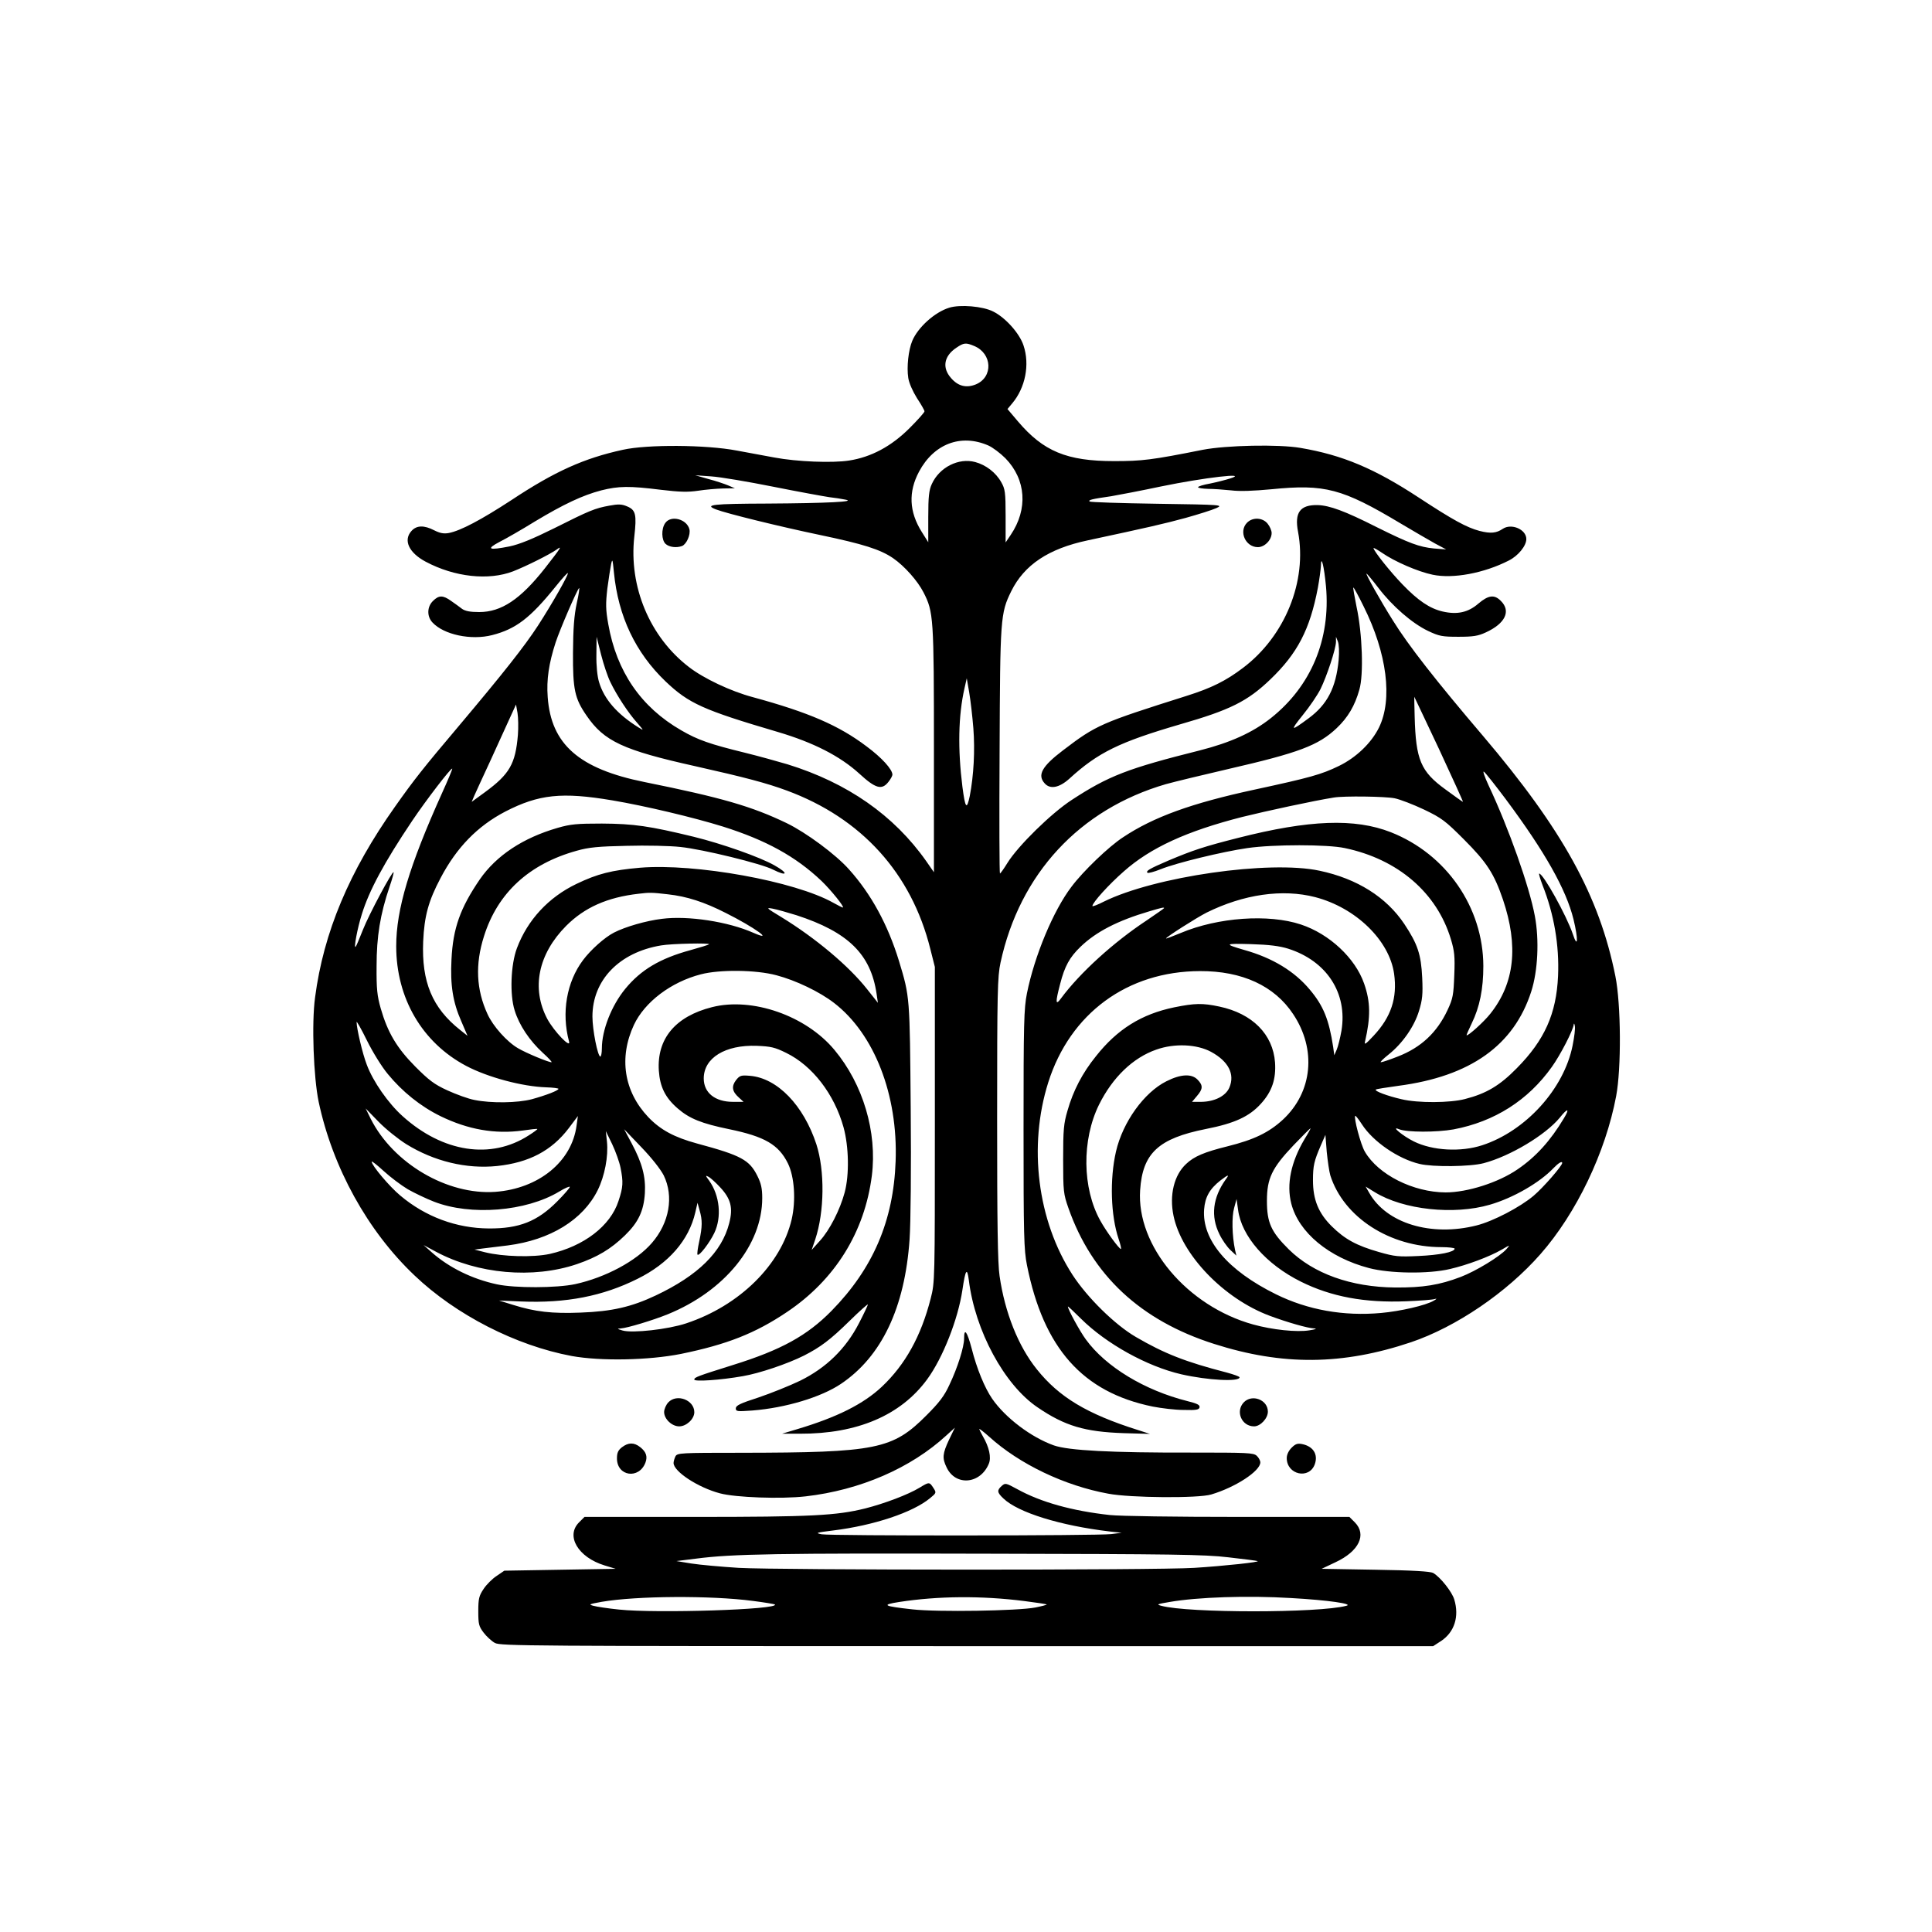
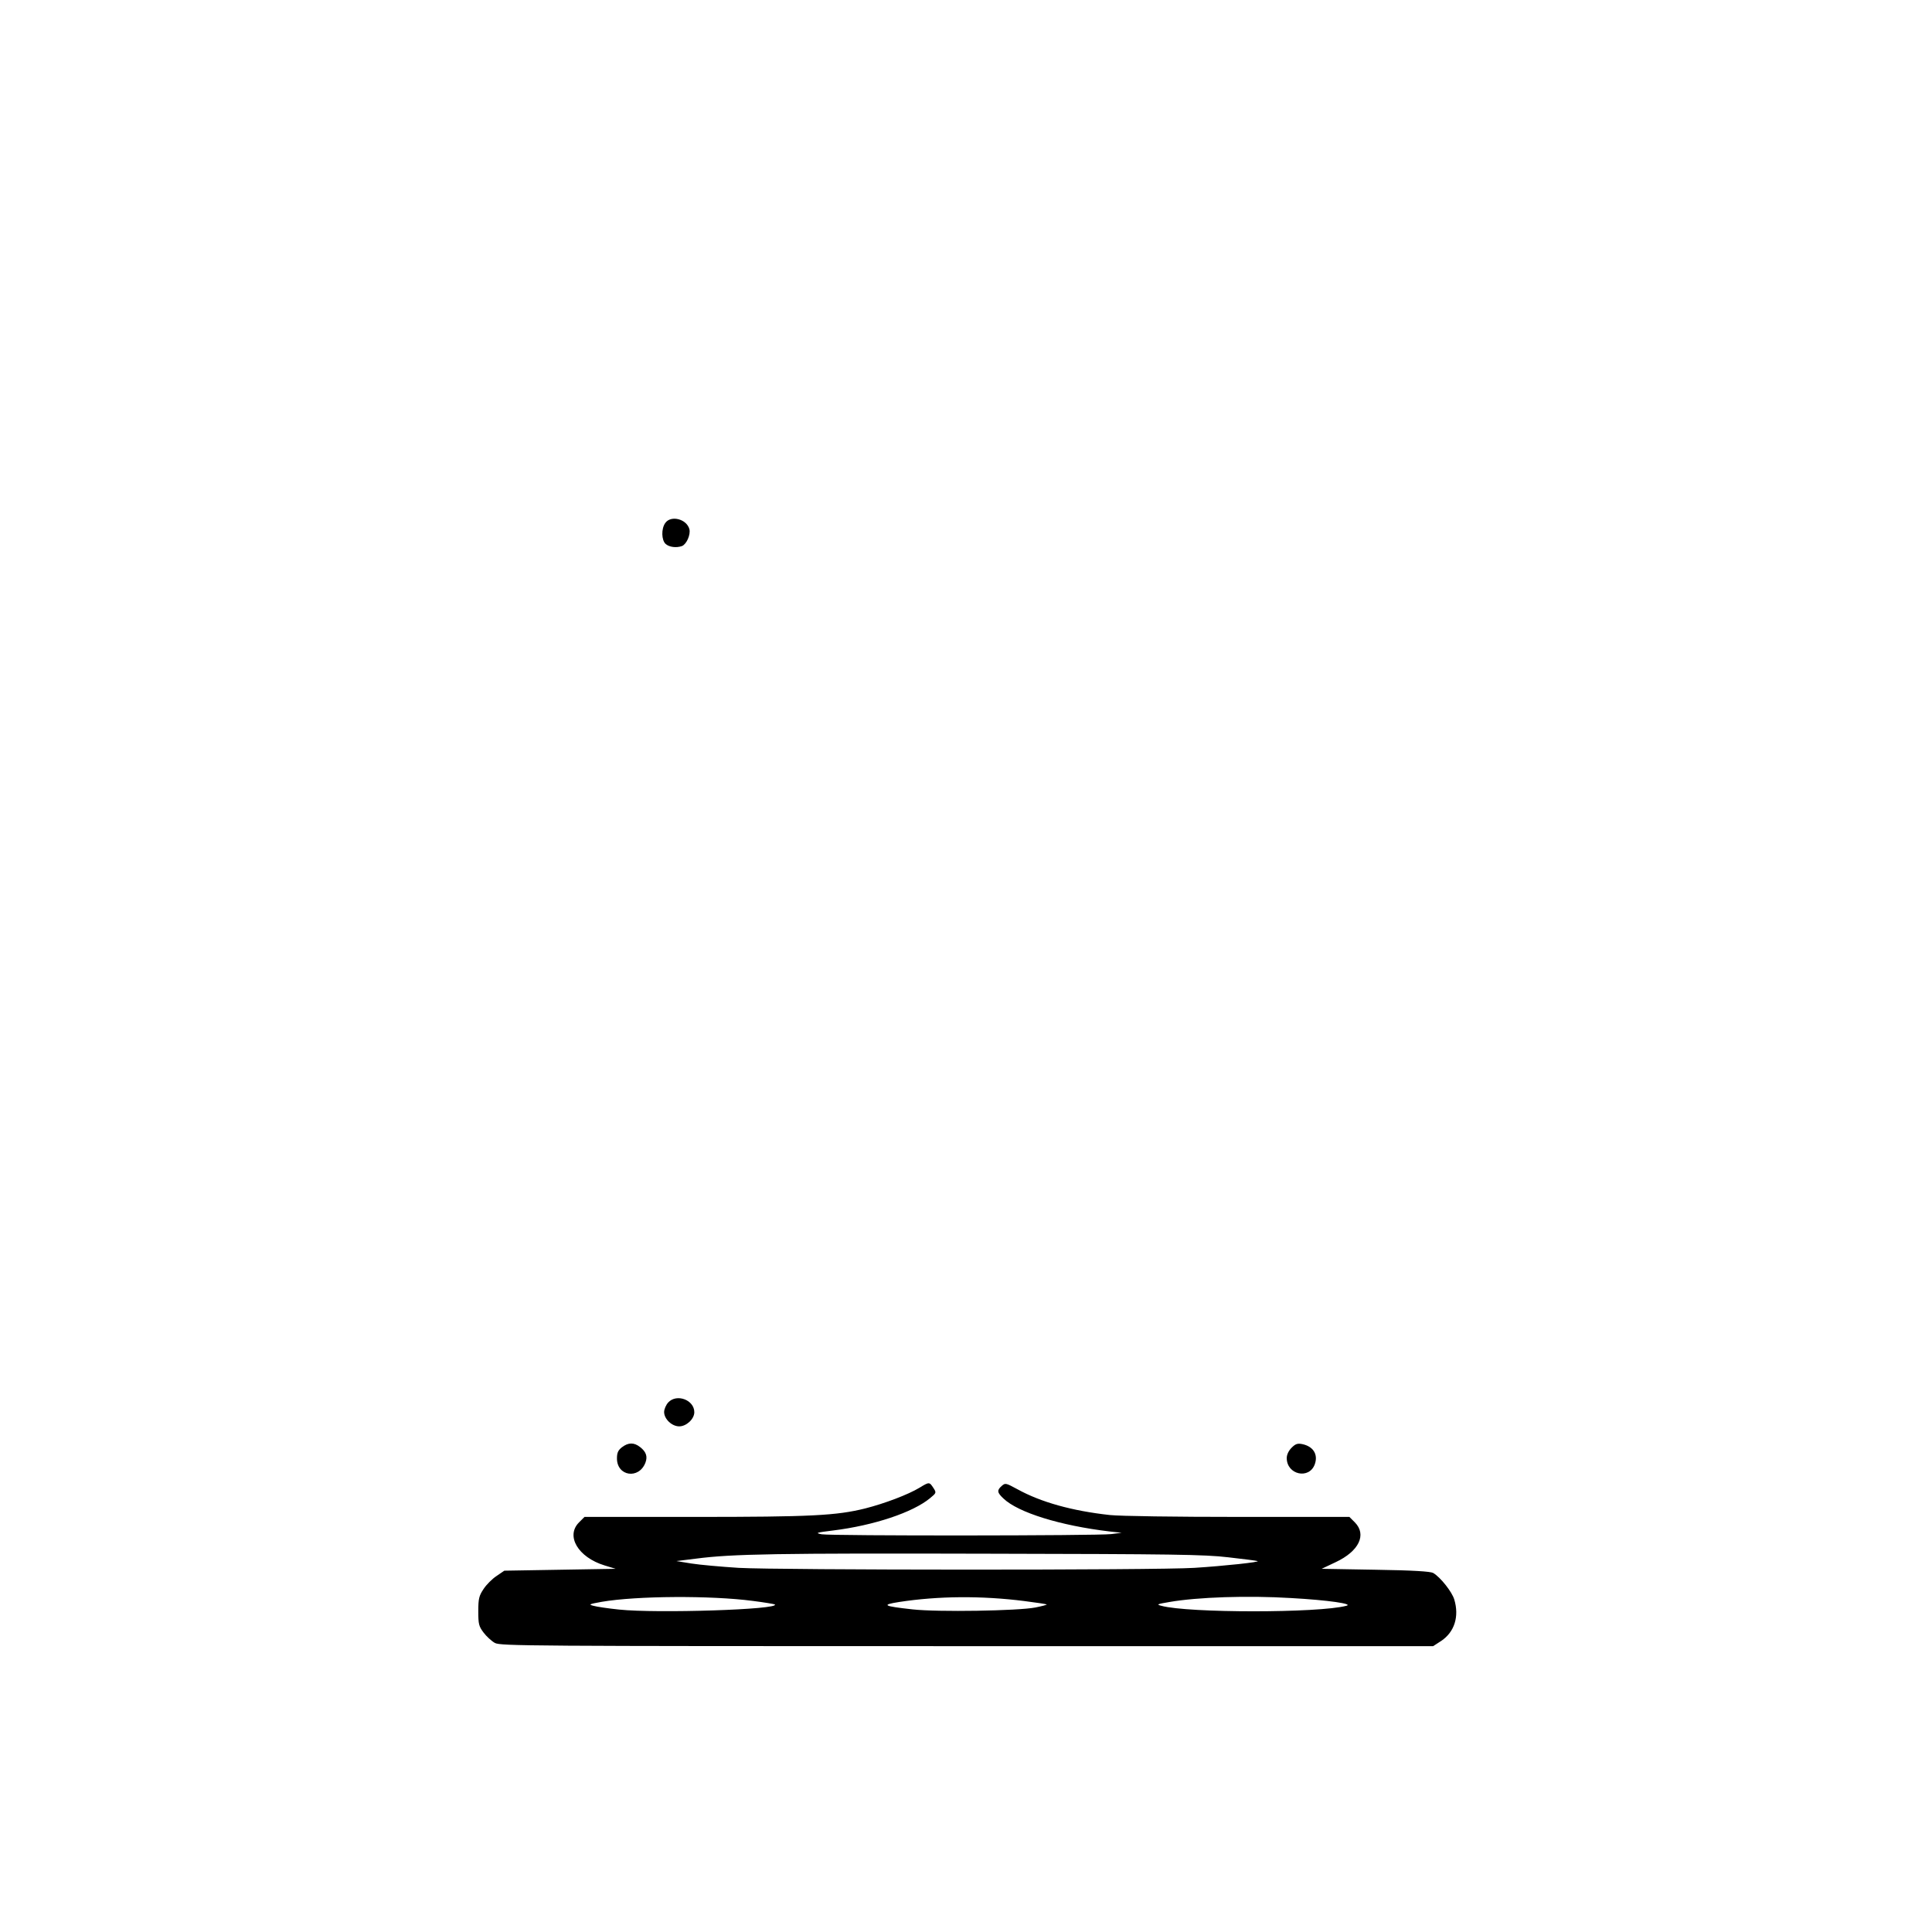
<svg xmlns="http://www.w3.org/2000/svg" version="1.0" width="1024pt" height="1024pt" viewBox="0 0 1024 1024" preserveAspectRatio="xMidYMid meet">
  <g transform="translate(0,1024) scale(0.1,-0.1)" fill="#000000" stroke="none">
-     <path d="M5031 8609 c-76 -23 -166 -104 -196 -176 -20 -48 -30 -138 -21 -196 4 -27 23 -70 46 -107 22 -33 40 -65 40 -70 0 -6 -36 -46 -79 -89 -97 -97 -204 -154 -321 -172 -89 -14 -278 -6 -395 16 -44 8 -134 25 -200 37 -162 31 -475 33 -604 4 -206 -45 -360 -114 -591 -267 -161 -105 -269 -162 -331 -174 -27 -5 -47 -1 -77 14 -54 28 -93 27 -120 -2 -46 -49 -16 -116 74 -164 154 -82 334 -101 464 -51 71 28 191 88 230 115 32 24 24 11 -62 -99 -130 -165 -231 -232 -348 -232 -48 0 -74 5 -91 17 -13 10 -39 29 -58 42 -43 31 -65 31 -96 0 -32 -31 -33 -82 -3 -114 60 -65 205 -96 317 -67 125 32 201 90 335 256 36 45 66 78 66 72 0 -15 -85 -164 -158 -277 -73 -112 -182 -250 -422 -535 -186 -220 -235 -282 -336 -425 -243 -343 -379 -667 -424 -1011 -19 -138 -8 -424 19 -554 74 -348 259 -684 508 -920 219 -209 538 -372 833 -427 154 -28 408 -23 579 11 244 50 394 109 562 222 255 171 412 424 450 723 29 231 -47 485 -198 666 -151 182 -436 281 -649 227 -194 -49 -293 -167 -282 -337 6 -86 34 -143 100 -200 62 -54 127 -80 273 -110 189 -39 262 -82 311 -181 35 -71 43 -197 20 -297 -57 -241 -276 -457 -559 -551 -96 -32 -285 -53 -337 -38 -30 9 -31 10 -10 11 34 2 170 43 249 75 302 123 501 368 501 616 0 51 -6 78 -26 118 -42 84 -85 108 -319 171 -121 33 -194 72 -259 140 -129 136 -157 315 -76 489 57 121 196 227 355 268 100 26 292 24 400 -5 103 -27 230 -88 306 -147 213 -164 339 -487 326 -839 -11 -315 -120 -569 -340 -793 -129 -131 -266 -207 -523 -287 -188 -59 -204 -65 -204 -77 0 -12 138 -3 257 18 88 15 236 65 324 109 88 45 139 83 242 184 53 52 97 91 97 87 0 -4 -21 -49 -47 -99 -70 -136 -174 -237 -312 -305 -56 -27 -156 -67 -221 -89 -96 -31 -119 -42 -120 -57 0 -17 6 -18 88 -12 177 14 365 71 469 141 216 145 339 404 364 766 6 86 9 373 6 695 -5 591 -4 589 -62 780 -59 193 -148 356 -265 486 -70 79 -227 195 -330 245 -185 89 -343 135 -754 218 -347 70 -495 200 -513 450 -7 93 6 179 42 290 24 72 110 271 124 288 4 4 -1 -32 -12 -80 -14 -66 -19 -132 -20 -263 -1 -194 9 -242 72 -333 93 -136 194 -183 576 -268 263 -59 380 -90 485 -129 396 -146 661 -438 761 -840 l24 -95 0 -835 c0 -829 0 -836 -22 -922 -51 -200 -135 -351 -259 -468 -98 -92 -238 -162 -449 -225 l-80 -24 95 0 c303 -1 534 97 674 288 83 113 164 319 187 474 16 109 25 122 34 52 33 -268 188 -555 364 -674 145 -99 251 -130 456 -137 l140 -4 -65 21 c-269 85 -417 174 -535 322 -98 122 -169 300 -197 494 -10 66 -13 278 -13 833 0 677 2 753 18 828 102 471 419 813 877 946 47 13 196 49 330 80 374 86 478 125 575 217 59 56 96 118 120 204 23 78 16 297 -15 439 -11 54 -19 100 -17 102 2 2 26 -42 54 -99 125 -250 155 -494 82 -643 -41 -83 -122 -160 -213 -204 -93 -45 -150 -61 -446 -125 -334 -72 -536 -145 -698 -253 -74 -48 -211 -179 -273 -262 -96 -126 -196 -366 -236 -565 -16 -81 -18 -155 -18 -720 0 -566 2 -639 18 -720 88 -441 295 -674 666 -750 46 -9 120 -18 164 -18 68 -2 82 1 85 14 2 13 -13 20 -65 33 -226 57 -432 181 -538 327 -31 42 -95 159 -95 174 0 3 31 -26 69 -64 134 -133 350 -253 532 -295 141 -32 309 -41 309 -16 0 4 -30 15 -67 25 -221 57 -332 101 -483 189 -110 64 -257 208 -336 330 -185 286 -235 680 -128 1019 116 366 419 589 804 590 223 1 395 -78 494 -228 125 -187 103 -413 -54 -559 -75 -69 -154 -107 -295 -142 -121 -30 -176 -53 -218 -93 -64 -59 -90 -165 -67 -275 43 -207 266 -439 510 -530 91 -34 202 -66 236 -67 17 -1 6 -5 -26 -10 -67 -11 -197 3 -298 31 -350 97 -619 417 -599 712 13 196 97 274 348 324 153 30 231 66 293 135 58 64 80 130 74 218 -11 149 -120 259 -295 296 -89 19 -130 18 -239 -4 -174 -36 -302 -116 -415 -259 -72 -89 -121 -183 -151 -289 -20 -68 -23 -100 -23 -258 0 -170 2 -184 28 -258 125 -356 382 -596 772 -720 363 -116 681 -113 1044 9 239 81 507 263 686 467 190 216 345 539 401 837 28 147 26 487 -4 636 -85 424 -279 776 -702 1274 -248 291 -396 480 -477 611 -65 103 -147 249 -140 249 2 0 31 -34 63 -76 74 -97 179 -188 263 -228 59 -28 75 -31 161 -31 78 0 104 4 145 23 103 47 135 113 80 167 -34 35 -66 31 -119 -14 -54 -47 -112 -60 -190 -42 -68 16 -129 57 -212 143 -65 67 -154 179 -154 193 0 3 20 -8 45 -25 68 -47 191 -100 268 -116 108 -23 273 8 404 75 50 25 93 78 93 114 0 51 -79 85 -125 54 -34 -23 -64 -26 -123 -11 -68 18 -141 58 -321 176 -236 155 -405 226 -628 264 -116 20 -393 14 -518 -10 -270 -54 -322 -60 -470 -60 -251 0 -375 52 -510 211 l-55 65 25 30 c70 83 94 206 60 307 -21 64 -96 148 -161 180 -55 28 -175 38 -233 20z m133 -203 c95 -40 101 -164 9 -203 -51 -21 -95 -10 -132 33 -49 55 -38 117 28 161 40 27 50 28 95 9z m74 -527 c23 -10 64 -41 91 -68 110 -113 120 -270 28 -406 l-27 -40 0 140 c0 126 -3 144 -23 179 -29 52 -82 92 -138 107 -88 24 -190 -28 -230 -116 -15 -32 -19 -66 -19 -175 l0 -134 -34 54 c-68 108 -72 213 -15 320 79 148 222 202 367 139z m-1138 -219 c135 -27 268 -51 295 -55 28 -3 66 -9 85 -13 62 -11 -92 -19 -412 -21 -291 -1 -338 -6 -273 -31 57 -22 343 -92 549 -135 234 -49 321 -77 389 -123 61 -42 131 -121 162 -182 53 -104 55 -130 55 -834 l0 -649 -41 59 c-171 243 -418 415 -735 513 -54 16 -155 44 -224 61 -188 46 -251 68 -339 119 -214 123 -343 312 -387 563 -14 78 -14 108 -5 188 7 52 16 111 20 130 7 31 8 26 15 -45 23 -232 114 -424 274 -577 123 -117 199 -151 596 -268 186 -55 328 -127 430 -220 87 -80 120 -89 155 -44 12 15 21 32 21 38 0 28 -56 90 -137 150 -147 111 -306 180 -603 261 -117 31 -262 100 -339 160 -207 159 -319 426 -289 691 13 116 8 141 -38 160 -28 12 -46 13 -94 4 -77 -14 -104 -25 -295 -121 -113 -56 -182 -84 -234 -95 -111 -22 -127 -15 -53 24 34 17 119 66 187 108 153 92 253 139 352 165 92 23 148 24 316 3 100 -12 143 -13 197 -5 38 6 97 11 132 12 l63 1 -35 15 c-19 8 -66 24 -105 34 l-70 20 85 -6 c47 -3 195 -28 330 -55z m2420 44 c-25 -8 -73 -20 -107 -27 -35 -6 -63 -15 -63 -19 0 -5 24 -8 53 -9 28 0 84 -4 122 -8 46 -6 119 -3 215 6 282 28 374 4 683 -181 67 -40 150 -88 182 -106 l60 -32 -65 5 c-78 8 -130 27 -303 113 -170 86 -250 115 -313 117 -93 2 -124 -39 -104 -142 49 -261 -69 -553 -292 -721 -91 -69 -168 -107 -298 -148 -455 -144 -479 -154 -656 -289 -112 -85 -137 -131 -97 -175 29 -33 78 -23 131 25 152 139 265 194 587 288 265 76 357 122 478 238 144 138 210 265 252 486 8 44 15 96 16 115 1 64 17 -1 27 -108 25 -280 -79 -529 -292 -698 -97 -77 -215 -130 -376 -171 -383 -96 -484 -135 -680 -263 -109 -71 -284 -243 -340 -333 -19 -31 -37 -56 -40 -57 -3 0 -4 291 -2 647 3 708 4 732 62 850 69 139 197 225 405 269 322 69 405 88 519 119 68 19 141 42 163 52 37 17 33 18 -314 23 -193 3 -354 8 -358 12 -8 8 10 13 115 28 41 7 161 30 265 52 228 47 470 75 365 42z m-3285 -1079 c34 -71 96 -165 142 -216 36 -42 37 -43 8 -25 -114 71 -183 150 -210 241 -9 29 -15 87 -14 144 l1 96 24 -95 c13 -51 35 -117 49 -145z m3860 116 c-14 -146 -60 -235 -159 -308 -96 -71 -100 -69 -31 17 36 44 78 106 94 138 33 67 81 211 82 250 l0 27 10 -25 c6 -15 8 -55 4 -99z m-1936 -361 c9 -119 2 -249 -19 -359 -16 -76 -24 -66 -39 49 -25 199 -22 377 11 522 l12 53 13 -75 c7 -41 17 -127 22 -190z m2469 -112 c71 -153 128 -278 126 -278 -2 0 -44 30 -93 66 -131 95 -157 157 -163 386 -2 58 -2 106 -2 105 1 -1 60 -127 132 -279z m-4883 77 c-13 -154 -44 -208 -175 -304 l-70 -51 14 33 c8 17 46 102 86 187 39 85 85 187 103 226 l32 70 8 -45 c4 -25 5 -77 2 -116z m-401 -306 c-175 -388 -244 -619 -244 -814 0 -276 138 -511 370 -634 115 -61 299 -110 425 -114 36 -1 65 -5 65 -8 0 -9 -65 -34 -141 -55 -75 -20 -216 -22 -304 -4 -33 6 -98 30 -144 51 -70 32 -98 54 -170 126 -98 99 -146 180 -183 308 -19 67 -23 103 -22 225 0 156 19 274 69 421 14 40 23 74 21 76 -7 7 -130 -223 -162 -304 -19 -48 -36 -89 -39 -91 -11 -12 9 98 33 173 39 126 118 273 267 495 74 110 206 282 212 276 2 -1 -22 -59 -53 -127z m5637 -35 c207 -278 320 -478 359 -637 26 -107 23 -159 -4 -77 -33 97 -156 319 -178 320 -3 0 5 -28 18 -62 61 -154 89 -319 82 -481 -9 -200 -71 -339 -218 -488 -91 -93 -162 -135 -275 -164 -79 -21 -250 -22 -337 -1 -74 17 -144 43 -136 51 2 3 56 11 120 20 381 50 612 214 704 500 35 109 43 273 19 400 -29 156 -138 465 -246 694 -22 48 -32 78 -23 70 9 -7 61 -73 115 -145z m-4736 -6 c173 -29 433 -91 587 -139 228 -72 385 -158 522 -288 51 -49 125 -141 113 -141 -3 0 -25 11 -50 25 -204 115 -733 210 -1024 186 -150 -13 -226 -32 -338 -86 -148 -71 -259 -191 -315 -340 -33 -87 -39 -247 -12 -331 24 -78 79 -160 149 -224 30 -27 51 -50 46 -50 -17 0 -135 49 -177 74 -59 34 -133 117 -162 181 -60 130 -66 264 -19 412 72 230 239 384 492 454 63 18 114 23 264 26 103 3 231 0 285 -6 118 -12 432 -89 491 -120 78 -39 84 -20 7 23 -78 44 -277 114 -427 151 -235 57 -317 69 -487 70 -133 0 -166 -3 -235 -23 -183 -53 -324 -146 -412 -273 -103 -151 -142 -258 -150 -424 -7 -136 7 -226 52 -328 l33 -77 -39 31 c-148 117 -205 255 -196 469 6 135 28 215 92 336 85 162 196 276 344 353 177 91 299 104 566 59z m4147 11 c29 -6 99 -33 156 -60 94 -45 113 -60 210 -157 122 -122 161 -182 208 -320 83 -246 62 -443 -67 -605 -33 -42 -119 -120 -126 -114 -1 1 11 29 27 62 43 88 62 184 62 305 -1 311 -196 593 -490 709 -191 75 -433 66 -810 -30 -181 -46 -238 -65 -369 -120 -102 -44 -121 -55 -111 -65 4 -3 35 5 70 19 84 34 328 93 459 112 139 20 424 20 517 0 282 -59 488 -237 562 -483 19 -63 22 -91 18 -190 -4 -106 -7 -124 -36 -186 -56 -119 -140 -198 -264 -246 -43 -17 -82 -30 -89 -30 -6 0 12 18 41 41 73 58 136 148 161 231 18 59 21 87 17 176 -6 124 -24 178 -95 285 -95 142 -250 240 -449 282 -265 57 -875 -31 -1144 -164 -33 -17 -60 -27 -60 -23 0 18 88 115 167 184 141 125 333 213 627 288 125 31 379 86 486 103 54 9 272 6 322 -4z m-3852 -509 c101 -11 193 -41 307 -99 150 -75 263 -156 146 -105 -133 59 -346 92 -485 74 -83 -10 -194 -42 -254 -73 -49 -25 -123 -91 -164 -146 -87 -116 -115 -279 -74 -431 11 -41 -79 53 -115 119 -86 162 -49 344 100 494 97 97 217 151 384 170 56 7 70 7 155 -3z m3431 -15 c215 -56 393 -229 418 -406 18 -128 -16 -230 -109 -329 -42 -45 -50 -50 -45 -30 30 130 29 210 -5 307 -47 135 -184 263 -335 313 -171 57 -440 38 -637 -45 -43 -18 -78 -31 -78 -29 0 7 162 110 215 137 196 97 402 127 576 82z m-2749 -96 c273 -89 393 -206 424 -416 l7 -48 -57 72 c-97 123 -273 271 -456 383 -78 47 -82 51 -45 44 22 -4 79 -20 127 -35z m1948 38 c0 -2 -42 -31 -92 -65 -176 -116 -355 -279 -454 -413 -30 -41 -31 -23 -5 76 24 94 50 141 108 197 82 79 195 138 365 188 67 20 78 22 78 17z m-2412 -192 c-3 -3 -48 -17 -99 -31 -161 -44 -262 -104 -345 -205 -73 -89 -124 -219 -124 -316 0 -24 -4 -43 -8 -43 -14 0 -42 142 -42 212 0 193 142 340 363 377 57 10 263 14 255 6z m3069 -23 c205 -65 316 -236 283 -435 -7 -39 -18 -84 -25 -100 l-13 -30 -6 44 c-22 145 -52 219 -124 304 -81 97 -197 168 -347 210 -110 32 -105 35 35 31 98 -3 152 -10 197 -24z m-4772 -664 c77 -94 174 -172 280 -224 146 -71 288 -96 435 -76 41 6 76 10 78 8 1 -2 -19 -17 -46 -34 -200 -129 -455 -90 -668 102 -76 68 -157 184 -190 273 -23 59 -54 193 -54 226 0 7 25 -37 55 -98 30 -61 79 -140 110 -177z m6280 150 c-46 -230 -249 -453 -479 -528 -113 -37 -263 -29 -362 20 -59 29 -126 85 -79 65 42 -17 199 -17 289 -1 217 41 395 154 521 331 44 61 114 196 116 225 1 8 4 5 6 -8 3 -13 -3 -60 -12 -104z m-4169 -38 c140 -68 256 -219 305 -395 28 -102 31 -251 6 -345 -25 -93 -80 -200 -131 -256 l-44 -49 19 56 c49 147 51 364 6 504 -68 207 -207 351 -352 363 -47 4 -54 2 -74 -23 -25 -33 -21 -60 15 -92 l25 -23 -56 0 c-95 0 -155 48 -155 124 0 109 114 179 281 173 75 -3 96 -8 155 -37z m2253 5 c92 -50 127 -118 97 -189 -19 -45 -78 -75 -149 -76 l-49 0 26 31 c32 37 33 56 4 86 -31 33 -89 31 -166 -8 -118 -59 -231 -216 -267 -372 -34 -148 -28 -340 14 -464 10 -29 15 -53 12 -53 -10 1 -77 92 -109 150 -96 172 -99 428 -7 615 72 145 180 249 304 292 96 34 214 29 290 -12z m-4266 -489 c147 -91 319 -133 482 -116 169 18 289 81 380 201 l48 64 -7 -50 c-25 -192 -201 -335 -431 -352 -254 -18 -541 151 -660 387 l-27 55 68 -70 c38 -39 104 -92 147 -119z m6136 137 c-71 -119 -149 -205 -246 -271 -102 -70 -266 -122 -381 -122 -172 1 -357 94 -428 216 -22 37 -60 181 -51 190 2 2 18 -18 36 -46 59 -91 191 -182 305 -209 70 -17 268 -15 340 4 140 37 327 149 403 241 42 53 55 51 22 -3z m-1375 -111 c-72 -122 -96 -239 -70 -341 39 -153 199 -286 412 -342 110 -29 316 -32 429 -5 91 21 209 65 275 103 44 26 45 26 25 3 -34 -39 -162 -117 -243 -148 -113 -43 -200 -57 -347 -56 -235 2 -434 74 -564 202 -94 93 -116 142 -116 257 0 119 26 174 142 296 47 49 87 89 89 89 2 0 -12 -26 -32 -58z m-3396 -192 c54 -111 30 -251 -63 -358 -83 -96 -246 -183 -406 -218 -98 -21 -319 -22 -416 -1 -130 28 -252 88 -343 168 l-45 40 65 -35 c222 -119 515 -145 748 -66 108 37 180 80 254 152 71 69 100 129 106 224 5 87 -14 159 -70 264 l-40 75 91 -95 c55 -57 102 -117 119 -150z m-229 41 c15 -77 14 -102 -11 -177 -43 -132 -183 -239 -364 -280 -88 -19 -248 -15 -344 9 l-55 14 45 6 c25 3 84 10 131 16 226 29 399 136 477 293 37 75 57 179 49 257 l-6 56 34 -70 c18 -38 38 -94 44 -124z m3762 -41 c71 -222 315 -380 589 -380 38 0 70 -4 70 -8 0 -18 -80 -34 -192 -39 -105 -5 -125 -3 -209 21 -119 34 -181 68 -250 136 -71 70 -100 142 -100 244 0 78 6 103 42 186 l24 55 7 -90 c5 -49 13 -105 19 -125z m-4890 -73 c35 -20 98 -50 139 -66 195 -76 488 -52 663 53 31 19 57 30 57 25 0 -5 -30 -40 -67 -77 -105 -106 -202 -144 -362 -143 -172 1 -336 62 -469 174 -57 47 -152 160 -152 180 0 5 29 -18 64 -50 35 -32 92 -75 127 -96z m6119 139 c0 -15 -101 -131 -152 -174 -71 -60 -214 -135 -302 -157 -241 -61 -478 11 -569 173 l-19 33 49 -30 c151 -93 419 -122 610 -66 124 36 264 117 337 194 26 27 46 39 46 27z m-4463 -129 c57 -61 69 -109 48 -190 -39 -153 -165 -277 -389 -383 -129 -61 -233 -85 -399 -91 -151 -6 -240 4 -358 41 l-74 23 116 -5 c239 -10 434 28 618 120 166 82 272 205 306 351 l12 52 11 -40 c15 -52 15 -85 -2 -165 -8 -36 -12 -67 -9 -70 9 -9 64 63 89 115 40 84 29 198 -27 277 -21 28 -21 30 -2 20 10 -6 38 -31 60 -55z m2679 41 c-68 -96 -80 -194 -33 -289 14 -30 41 -68 58 -84 l32 -30 -7 30 c-16 76 -18 176 -5 222 l13 48 8 -57 c18 -140 148 -289 333 -381 161 -80 338 -113 559 -104 72 3 140 8 151 12 12 4 10 0 -6 -9 -42 -25 -178 -56 -279 -65 -198 -18 -389 16 -557 99 -256 126 -393 288 -381 450 5 65 29 108 86 153 43 33 50 34 28 5z" />
    <path d="M3526 7468 c-22 -31 -20 -91 2 -111 19 -17 57 -22 87 -11 24 10 46 60 39 89 -14 54 -98 76 -128 33z" />
-     <path d="M6610 7470 c-46 -46 -9 -130 57 -130 36 0 73 38 73 75 0 12 -9 34 -21 49 -26 33 -79 36 -109 6z" />
-     <path d="M5110 3146 c0 -45 -34 -154 -78 -246 -27 -59 -54 -94 -121 -161 -180 -181 -264 -198 -983 -199 -323 0 -338 -1 -348 -19 -5 -11 -10 -26 -10 -35 0 -45 129 -130 246 -161 82 -22 323 -31 454 -16 289 33 558 150 746 323 l45 41 -31 -64 c-34 -73 -37 -97 -13 -146 47 -101 179 -90 224 19 14 33 2 88 -32 146 -10 18 -19 36 -19 38 0 3 24 -15 53 -41 160 -145 400 -260 632 -302 116 -22 477 -25 545 -4 128 38 260 124 260 170 0 10 -9 26 -19 35 -17 16 -50 17 -343 17 -432 -1 -654 11 -732 38 -121 43 -257 146 -327 247 -40 58 -82 160 -109 267 -24 90 -40 112 -40 53z" />
    <path d="M3542 2807 c-12 -13 -22 -36 -22 -51 0 -37 41 -76 80 -76 38 0 80 39 80 75 0 65 -93 100 -138 52z" />
-     <path d="M6592 2807 c-45 -48 -11 -127 55 -127 33 0 73 42 73 78 0 63 -84 95 -128 49z" />
    <path d="M3296 2569 c-20 -16 -26 -29 -26 -59 0 -95 117 -112 151 -22 12 32 4 57 -28 82 -33 26 -63 25 -97 -1z" />
    <path d="M6846 2567 c-16 -16 -26 -37 -26 -55 0 -89 120 -115 149 -32 18 52 -9 94 -67 106 -25 5 -36 1 -56 -19z" />
    <path d="M4874 2355 c-61 -37 -186 -84 -288 -110 -153 -38 -286 -45 -905 -45 l-583 0 -29 -29 c-72 -72 -5 -185 135 -228 l59 -18 -295 -5 -295 -5 -41 -28 c-23 -15 -54 -46 -69 -69 -24 -36 -28 -51 -28 -118 0 -68 3 -80 28 -113 15 -20 42 -45 60 -55 30 -16 169 -17 2503 -17 l2470 0 43 28 c70 47 96 129 69 219 -12 41 -74 119 -112 141 -15 8 -107 14 -306 17 l-285 5 74 35 c124 58 166 146 102 211 l-29 29 -587 0 c-334 0 -627 4 -683 10 -200 22 -365 68 -490 137 -61 33 -64 34 -83 17 -26 -23 -24 -35 9 -66 78 -75 302 -144 562 -175 l65 -7 -55 -7 c-74 -9 -1484 -10 -1535 -1 -36 7 -29 9 60 20 218 27 423 96 514 171 34 28 35 29 18 55 -21 32 -22 32 -73 1z m1636 -369 c80 -9 150 -18 155 -20 18 -5 -176 -26 -335 -36 -208 -13 -2200 -12 -2415 0 -93 6 -206 16 -250 23 l-80 13 105 13 c192 25 426 29 1555 26 970 -2 1139 -4 1265 -19z m-2521 -231 c63 -8 116 -17 118 -19 27 -27 -626 -48 -826 -27 -58 6 -119 15 -136 20 -27 7 -22 9 44 21 186 32 580 34 800 5z m1441 -1 c63 -8 116 -16 118 -18 1 -2 -25 -9 -60 -16 -92 -18 -518 -25 -652 -10 -154 17 -167 24 -71 39 207 32 437 34 665 5z m1413 16 c197 -11 333 -31 293 -41 -145 -39 -840 -39 -981 0 -27 7 -22 9 43 20 149 26 415 35 645 21z" />
  </g>
</svg>